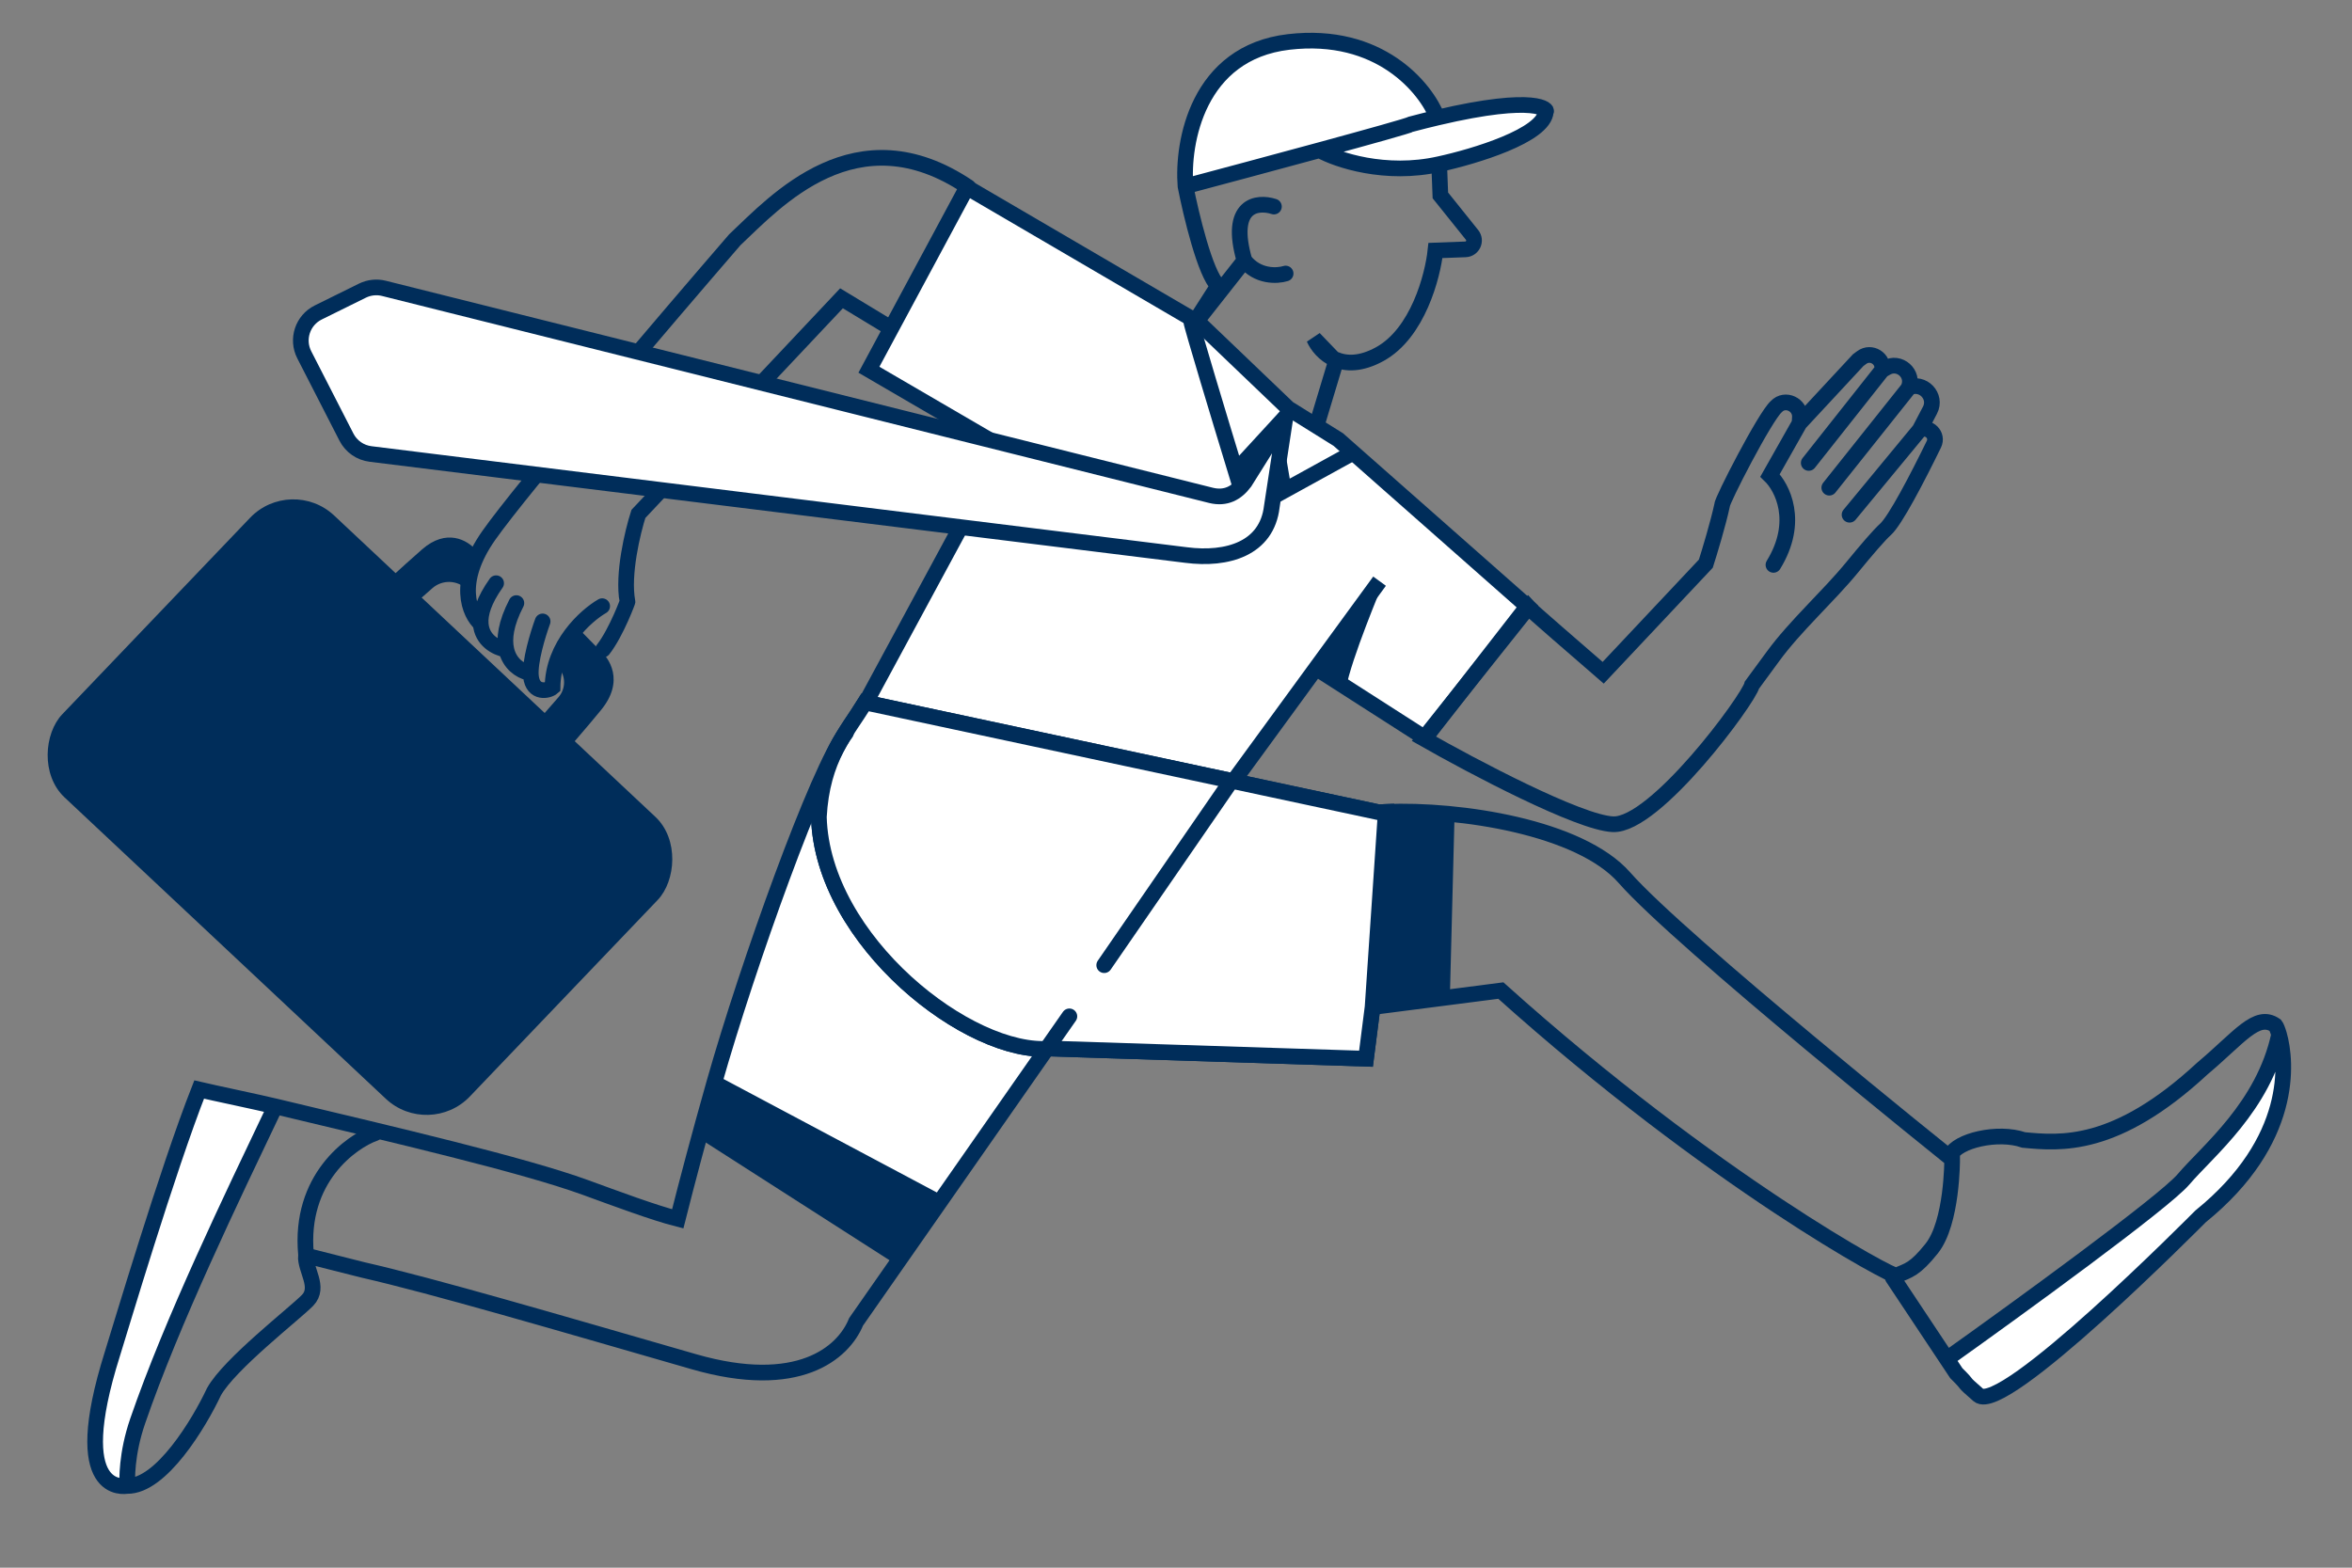
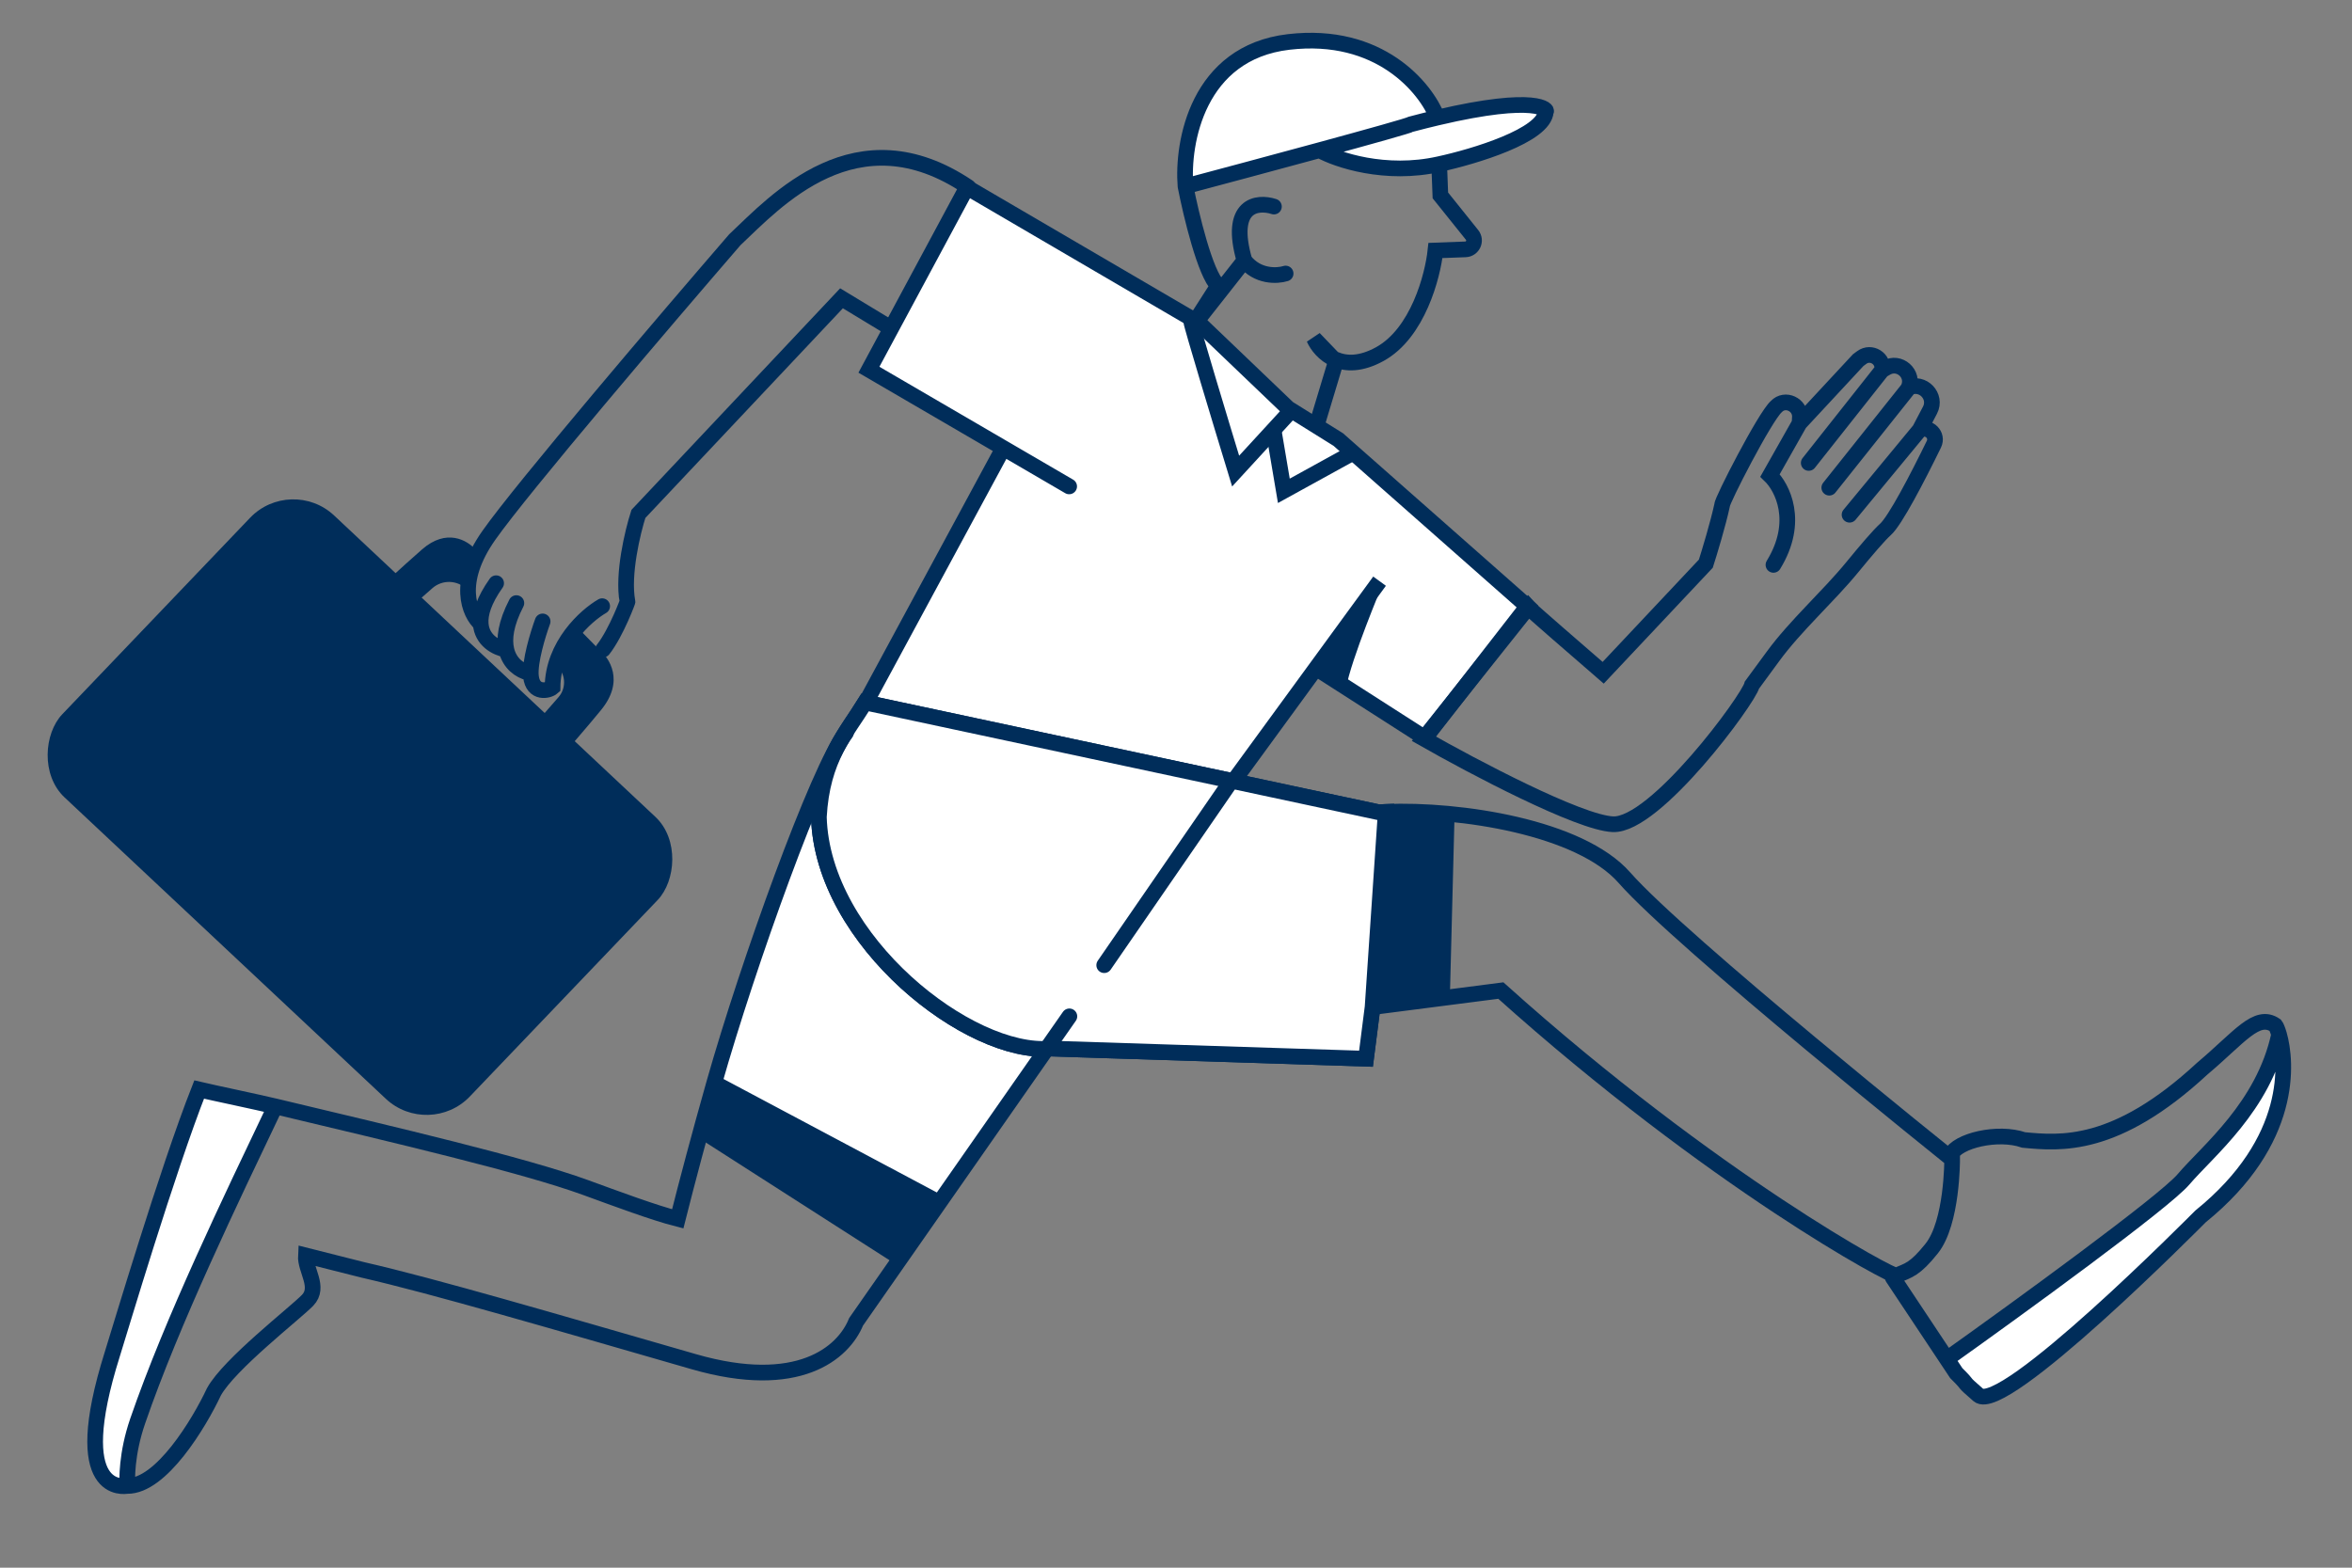
<svg xmlns="http://www.w3.org/2000/svg" width="150" height="100" viewBox="0 0 150 100" fill="none">
  <rect x="0" y="0" width="150" height="100" fill="#808080" stroke="none" />
  <g clip-path="url(#clip0_213_6499)">
    <path d="M8.454 81.711L12.689 69.481L17.429 70.604L16.38 73.137L11.893 82.686L8.454 91.974L8.126 94.799H7.34L6.39 93.663L6.095 91.357L7.012 86.843L8.454 81.711Z" fill="white" />
    <path d="M62.775 17.068L58.264 22.335L59.091 22.793L76.186 20.449L61.429 11.908L63.439 14.434L64.388 17.068L62.775 16.692L62.775 17.068Z" fill="white" />
    <path d="M53.95 46.742C52.154 49.086 47.694 61.514 45.55 69.077L59.904 76.714L68.199 64.83L53.95 46.742Z" fill="white" />
    <path d="M63.84 28.851L55.098 45.031L70.685 60.763L83.93 42.622L90.879 47.076L97.407 38.678L85.351 28.039L82.154 26.046L76.463 20.601L61.668 11.952L55.416 23.584L63.995 28.584L63.84 28.851Z" fill="white" />
    <path d="M68.186 31.027L63.995 28.584M63.995 28.584L55.416 23.584L61.668 11.952L76.463 20.601L82.154 26.046L85.351 28.039L97.407 38.678L90.879 47.076L83.93 42.622L87.982 37.072L70.685 60.763L55.098 45.031L63.84 28.851L63.995 28.584Z" stroke="#002D5A" stroke-linecap="round" />
    <path d="M26.917 35.045C28.48 33.681 29.8 34.454 30.348 35.076L29.776 37.597C29.178 36.993 28.214 36.959 27.576 37.519L26.668 38.318L25.053 36.72C25.655 36.178 25.944 35.895 26.917 35.045Z" fill="#002D5A" />
    <path d="M38.327 45.297C39.849 43.446 38.889 41.966 38.14 41.366L36.753 39.953L35.802 41.147L35.606 42.562C36.092 43.105 36.097 43.925 35.618 44.473L34.524 45.726L36.457 47.507C37.062 46.792 37.38 46.45 38.327 45.297Z" fill="#002D5A" />
    <path d="M56.726 20.88L53.668 19.028L40.715 32.781C40.349 33.919 39.695 36.631 40.015 38.374C40.115 38.155 39.313 40.355 38.461 41.433" stroke="#002D5A" stroke-linecap="round" />
    <path d="M38.404 38.667C37.356 39.273 35.256 41.157 35.239 43.843C34.99 44.064 33.992 44.293 33.862 43.151C33.759 42.237 34.315 40.429 34.606 39.639M33.681 42.903C33.173 42.778 32.503 42.344 32.295 41.448M32.932 38.47C32.25 39.786 32.134 40.755 32.295 41.448M32.295 41.448C31.624 41.324 30.735 40.839 30.657 39.788M31.641 37.202C30.861 38.303 30.61 39.15 30.657 39.788M30.657 39.788C29.945 39.167 29.051 37.17 31.178 34.147C33.304 31.124 42.519 20.32 46.861 15.296C49.453 12.858 54.608 7.115 61.754 11.938" stroke="#002D5A" stroke-linecap="round" />
    <path d="M87.537 64.24L95.717 63.186C109.283 75.371 120.914 81.605 120.945 81.363C121.735 81.023 122.124 80.978 123.191 79.645C124.519 77.989 124.499 73.951 124.499 73.951C124.499 73.951 107.211 60.097 103.598 55.986C100.756 52.752 93.072 51.592 88.377 51.789M87.537 64.24L88.377 51.789M87.537 64.24L87.117 67.533L67.018 66.886C61.888 67.378 52.434 60.036 52.224 52.113C52.427 48.351 53.977 46.755 55.174 44.81L87.924 51.812C88.07 51.803 88.222 51.796 88.377 51.789" stroke="#002D5A" stroke-linecap="round" />
    <path d="M87.924 51.812L55.174 44.81C53.977 46.755 52.427 48.351 52.224 52.113C52.434 60.036 61.888 67.378 67.018 66.886L87.117 67.533L87.537 64.24L88.377 51.789C88.222 51.796 88.07 51.803 87.924 51.812Z" fill="white" stroke="#002D5A" stroke-linecap="round" />
    <path d="M78.546 49.778L70.422 61.567" stroke="#002D5A" stroke-linecap="round" />
    <path d="M136.644 77.368L124.35 86.664L124.893 87.723L126.621 89.184L129.43 87.412L134.85 82.836L139.406 78.669L142.576 75.574L144.924 71.894L145.65 68.915L145.65 66.885L145.255 66.411L145.255 66.885L142.576 71.534L139.897 74.664L136.644 77.368Z" fill="white" />
    <path d="M124.401 73.684C124.835 72.753 127.412 72.147 129.064 72.717C131.378 72.933 134.92 73.29 140.451 68.165C142.836 66.158 143.921 64.581 145.114 65.405C145.165 65.468 145.258 65.672 145.35 65.994M120.714 81.498L124.161 86.684M124.161 86.684L124.763 87.59C125.775 88.594 124.929 87.902 126.172 88.988C127.716 90.337 140.017 77.913 140.342 77.591C146.307 72.763 145.841 67.707 145.35 65.994M124.161 86.684C128.675 83.474 138.014 76.688 139.258 75.225C140.812 73.398 144.358 70.596 145.35 65.994" stroke="#002D5A" stroke-linecap="round" />
    <path d="M68.2 64.831L59.904 76.715M8.119 94.786C10.276 94.813 12.7 90.794 13.643 88.782C14.625 87.009 18.796 83.79 19.616 82.945C20.43 82.105 19.45 81.009 19.506 80.086L23.14 81.004C27.674 82.04 35.416 84.316 44.259 86.863C50.888 88.772 53.776 86.331 54.598 84.316L59.904 76.715M8.119 94.786C7.982 94.791 4.277 95.525 7.168 86.36C7.652 84.823 10.663 74.678 12.701 69.499C13.687 69.731 16.346 70.284 17.555 70.573M8.119 94.786C8.105 94.424 8.049 92.766 8.782 90.641C10.996 84.222 14.724 76.519 17.555 70.573M53.951 46.743C52.154 49.086 47.695 61.514 45.551 69.078M45.551 69.078C44.623 72.352 43.806 75.437 43.223 77.748C41.717 77.367 39.254 76.446 37.346 75.751C33.391 74.31 25.249 72.409 17.555 70.573M45.551 69.078L59.904 76.715" stroke="#002D5A" stroke-linecap="round" />
-     <path d="M23.906 72.287C22.421 72.81 19.067 75.173 19.516 80.008" stroke="#002D5A" stroke-linecap="round" />
    <path d="M114.766 27L114.789 26.624C114.84 25.811 113.841 25.341 113.285 25.936C112.562 26.573 109.781 31.996 109.833 32.212C109.564 33.442 109.026 35.22 108.79 35.956L102.244 42.915C100.713 41.592 97.615 38.906 97.468 38.737L90.794 47.116C93.919 48.897 100.71 52.483 102.865 52.577C105.558 52.694 111.51 44.617 111.733 43.696C112.244 43.007 112.686 42.398 113.074 41.868C114.503 39.913 116.593 38.056 118.128 36.183C119.012 35.103 119.849 34.124 120.247 33.769C120.863 33.219 122.277 30.503 123.333 28.339C123.617 27.758 123.02 27.151 122.43 27.416M114.766 27L112.884 30.328C113.664 31.077 114.801 33.265 113.103 36.032M114.766 27L118.509 22.97L118.733 22.805C119.333 22.361 120.167 22.884 120.029 23.618M120.029 23.618L115.353 29.53M120.029 23.618L120.296 23.463C121.131 22.981 122.1 23.84 121.721 24.727M116.664 31.109L121.692 24.794L121.721 24.727M121.721 24.727C122.628 24.311 123.548 25.28 123.085 26.165L122.43 27.416M122.43 27.416L117.956 32.834" stroke="#002D5A" stroke-linecap="round" />
    <rect width="35.651" height="24.876" rx="3.773" transform="matrix(0.729 0.684 -0.691 0.723 18.557 30.3)" fill="#002D5A" />
    <path d="M75.969 20.493C75.978 20.737 77.862 26.966 78.803 30.05L82.179 26.375" stroke="#002D5A" stroke-linecap="round" />
    <path d="M81.236 27.512L81.878 31.308L86.128 28.968" stroke="#002D5A" stroke-linecap="round" />
-     <path fill-rule="evenodd" clip-rule="evenodd" d="M81.979 26.63C81.979 26.625 81.971 26.622 81.968 26.627L79.383 30.754C78.855 31.458 78.175 31.826 77.235 31.599L24.485 18.394C24.025 18.279 23.539 18.331 23.114 18.54L20.298 19.931C19.298 20.425 18.897 21.641 19.406 22.634L22.095 27.884C22.398 28.475 22.973 28.878 23.632 28.959L75.638 35.404C78.288 35.747 80.797 34.989 81.11 32.32L81.979 26.631C81.979 26.631 81.979 26.631 81.979 26.63Z" fill="white" stroke="#002D5A" stroke-linecap="round" />
    <path d="M76.594 20.135L79.365 16.616M79.365 16.616C78.333 13.038 80.189 12.832 81.245 13.176M79.365 16.616C80.193 17.685 81.46 17.616 81.991 17.448" stroke="#002D5A" stroke-linecap="round" />
    <path d="M92.765 51.977L88.429 51.854L87.594 64.27L92.463 63.732L92.765 51.977Z" fill="#002D5A" />
    <path d="M44.636 72.637L45.829 69.019L59.884 76.79L57.096 80.624L44.636 72.637Z" fill="#002D5A" />
    <path d="M83.804 21.591L85.031 22.868C85.738 23.22 86.726 23.288 88.001 22.585C90.418 21.252 91.373 17.625 91.548 15.978L93.462 15.906C93.926 15.888 94.172 15.349 93.882 14.986L91.86 12.464L91.799 10.87L91.783 10.471C88.343 11.24 85.264 10.198 84.155 9.581C81.246 10.373 77.875 11.276 75.606 11.881C75.379 9.096 76.378 3.357 82.183 2.676C87.988 1.996 90.926 5.61 91.669 7.501C98.108 5.985 98.749 7.064 98.585 7.111C98.501 8.639 94.016 9.988 91.783 10.471L91.799 10.87L91.86 12.464L93.882 14.986C94.172 15.349 93.926 15.888 93.462 15.906L91.548 15.978C91.373 17.625 90.418 21.252 88.001 22.585C86.726 23.288 85.738 23.22 85.031 22.868C84.397 22.553 83.989 22.01 83.804 21.591Z" fill="white" />
    <path d="M84.012 26.992L85.201 23.045L83.804 21.591C84.196 22.477 85.584 23.918 88.001 22.585C90.418 21.252 91.373 17.625 91.548 15.978L93.462 15.906C93.926 15.888 94.172 15.349 93.882 14.986L91.86 12.464L91.799 10.87L91.783 10.471M91.783 10.471C94.016 9.988 98.501 8.639 98.585 7.111C98.749 7.064 98.108 5.985 91.669 7.501M91.783 10.471C88.343 11.24 85.264 10.198 84.155 9.581M75.606 11.881C75.958 13.685 76.867 17.481 77.683 18.231L76.251 20.466M75.606 11.881C77.875 11.276 81.246 10.373 84.155 9.581M75.606 11.881C75.379 9.096 76.378 3.357 82.183 2.676C87.988 1.996 90.926 5.61 91.669 7.501M84.155 9.581C87.296 8.726 89.896 8.001 89.986 7.923C90.587 7.764 91.147 7.624 91.669 7.501" stroke="#002D5A" stroke-linecap="round" />
    <path d="M85.829 43.951C86.186 41.983 88.112 37.465 88.186 37.221L84.101 42.679L85.829 43.951Z" fill="#002D5A" />
  </g>
  <defs>
    <clipPath id="clip0_213_6499">
      <rect width="150" height="100" fill="white" />
    </clipPath>
  </defs>
</svg>